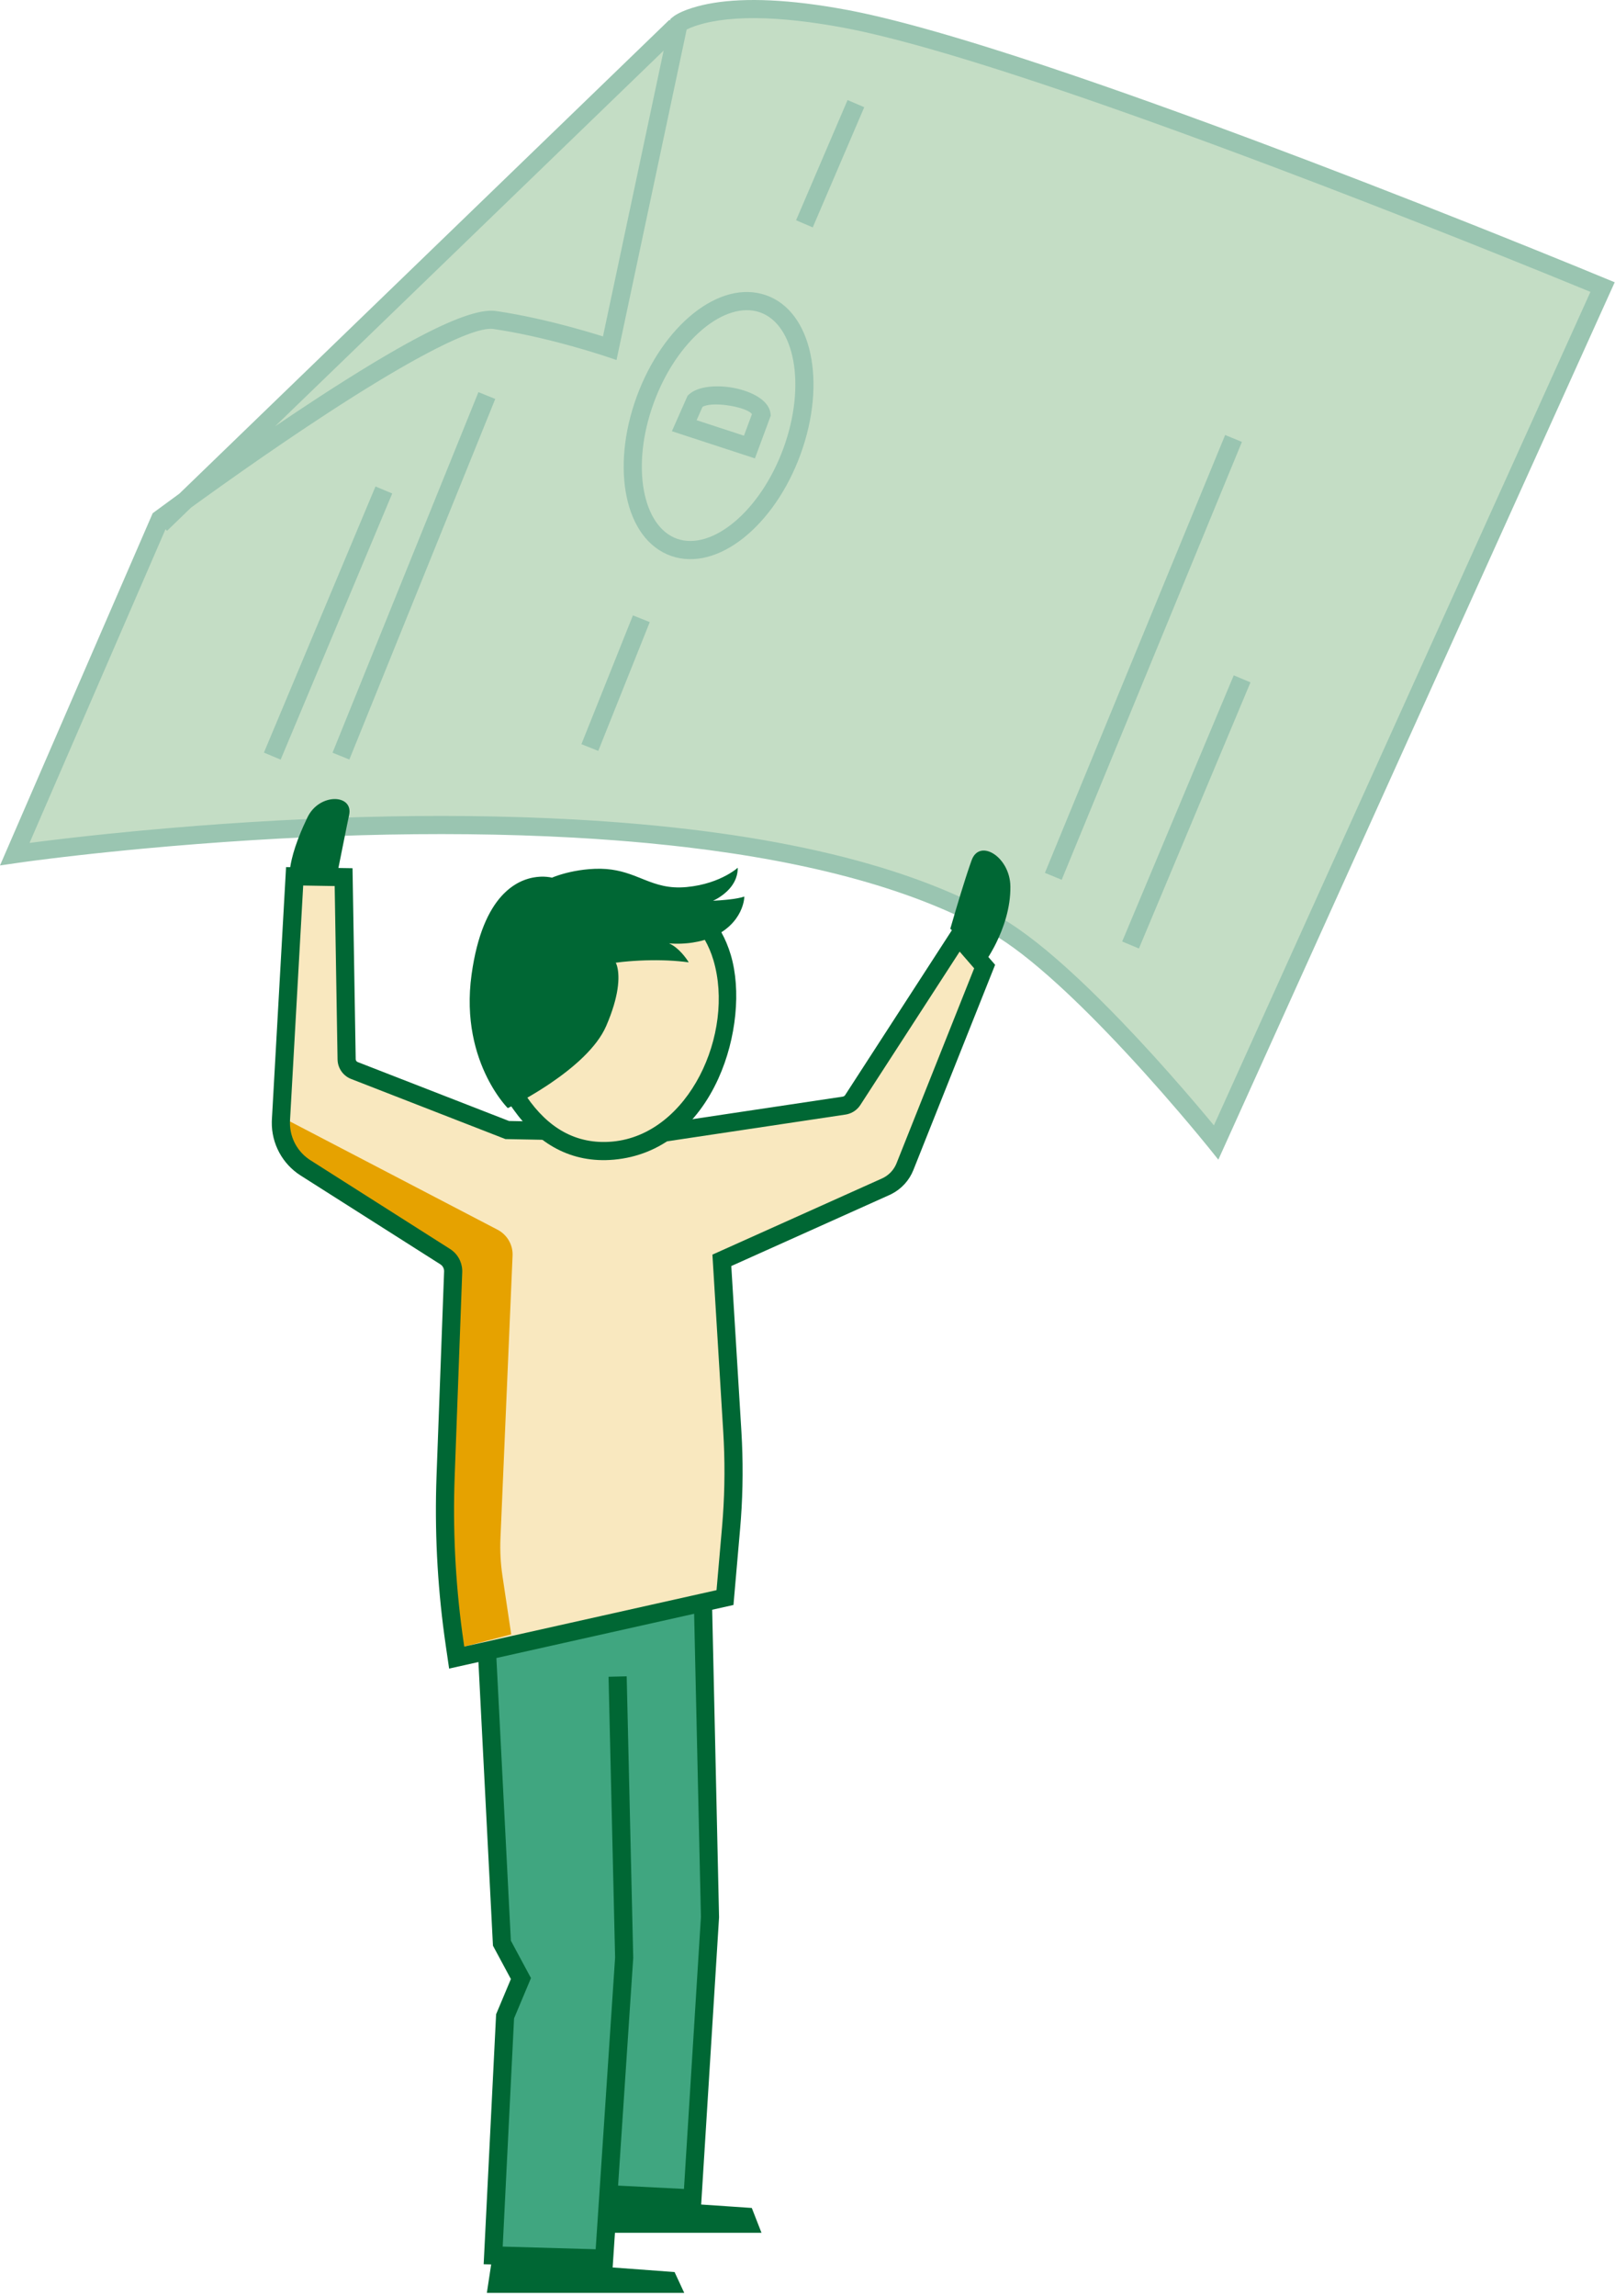
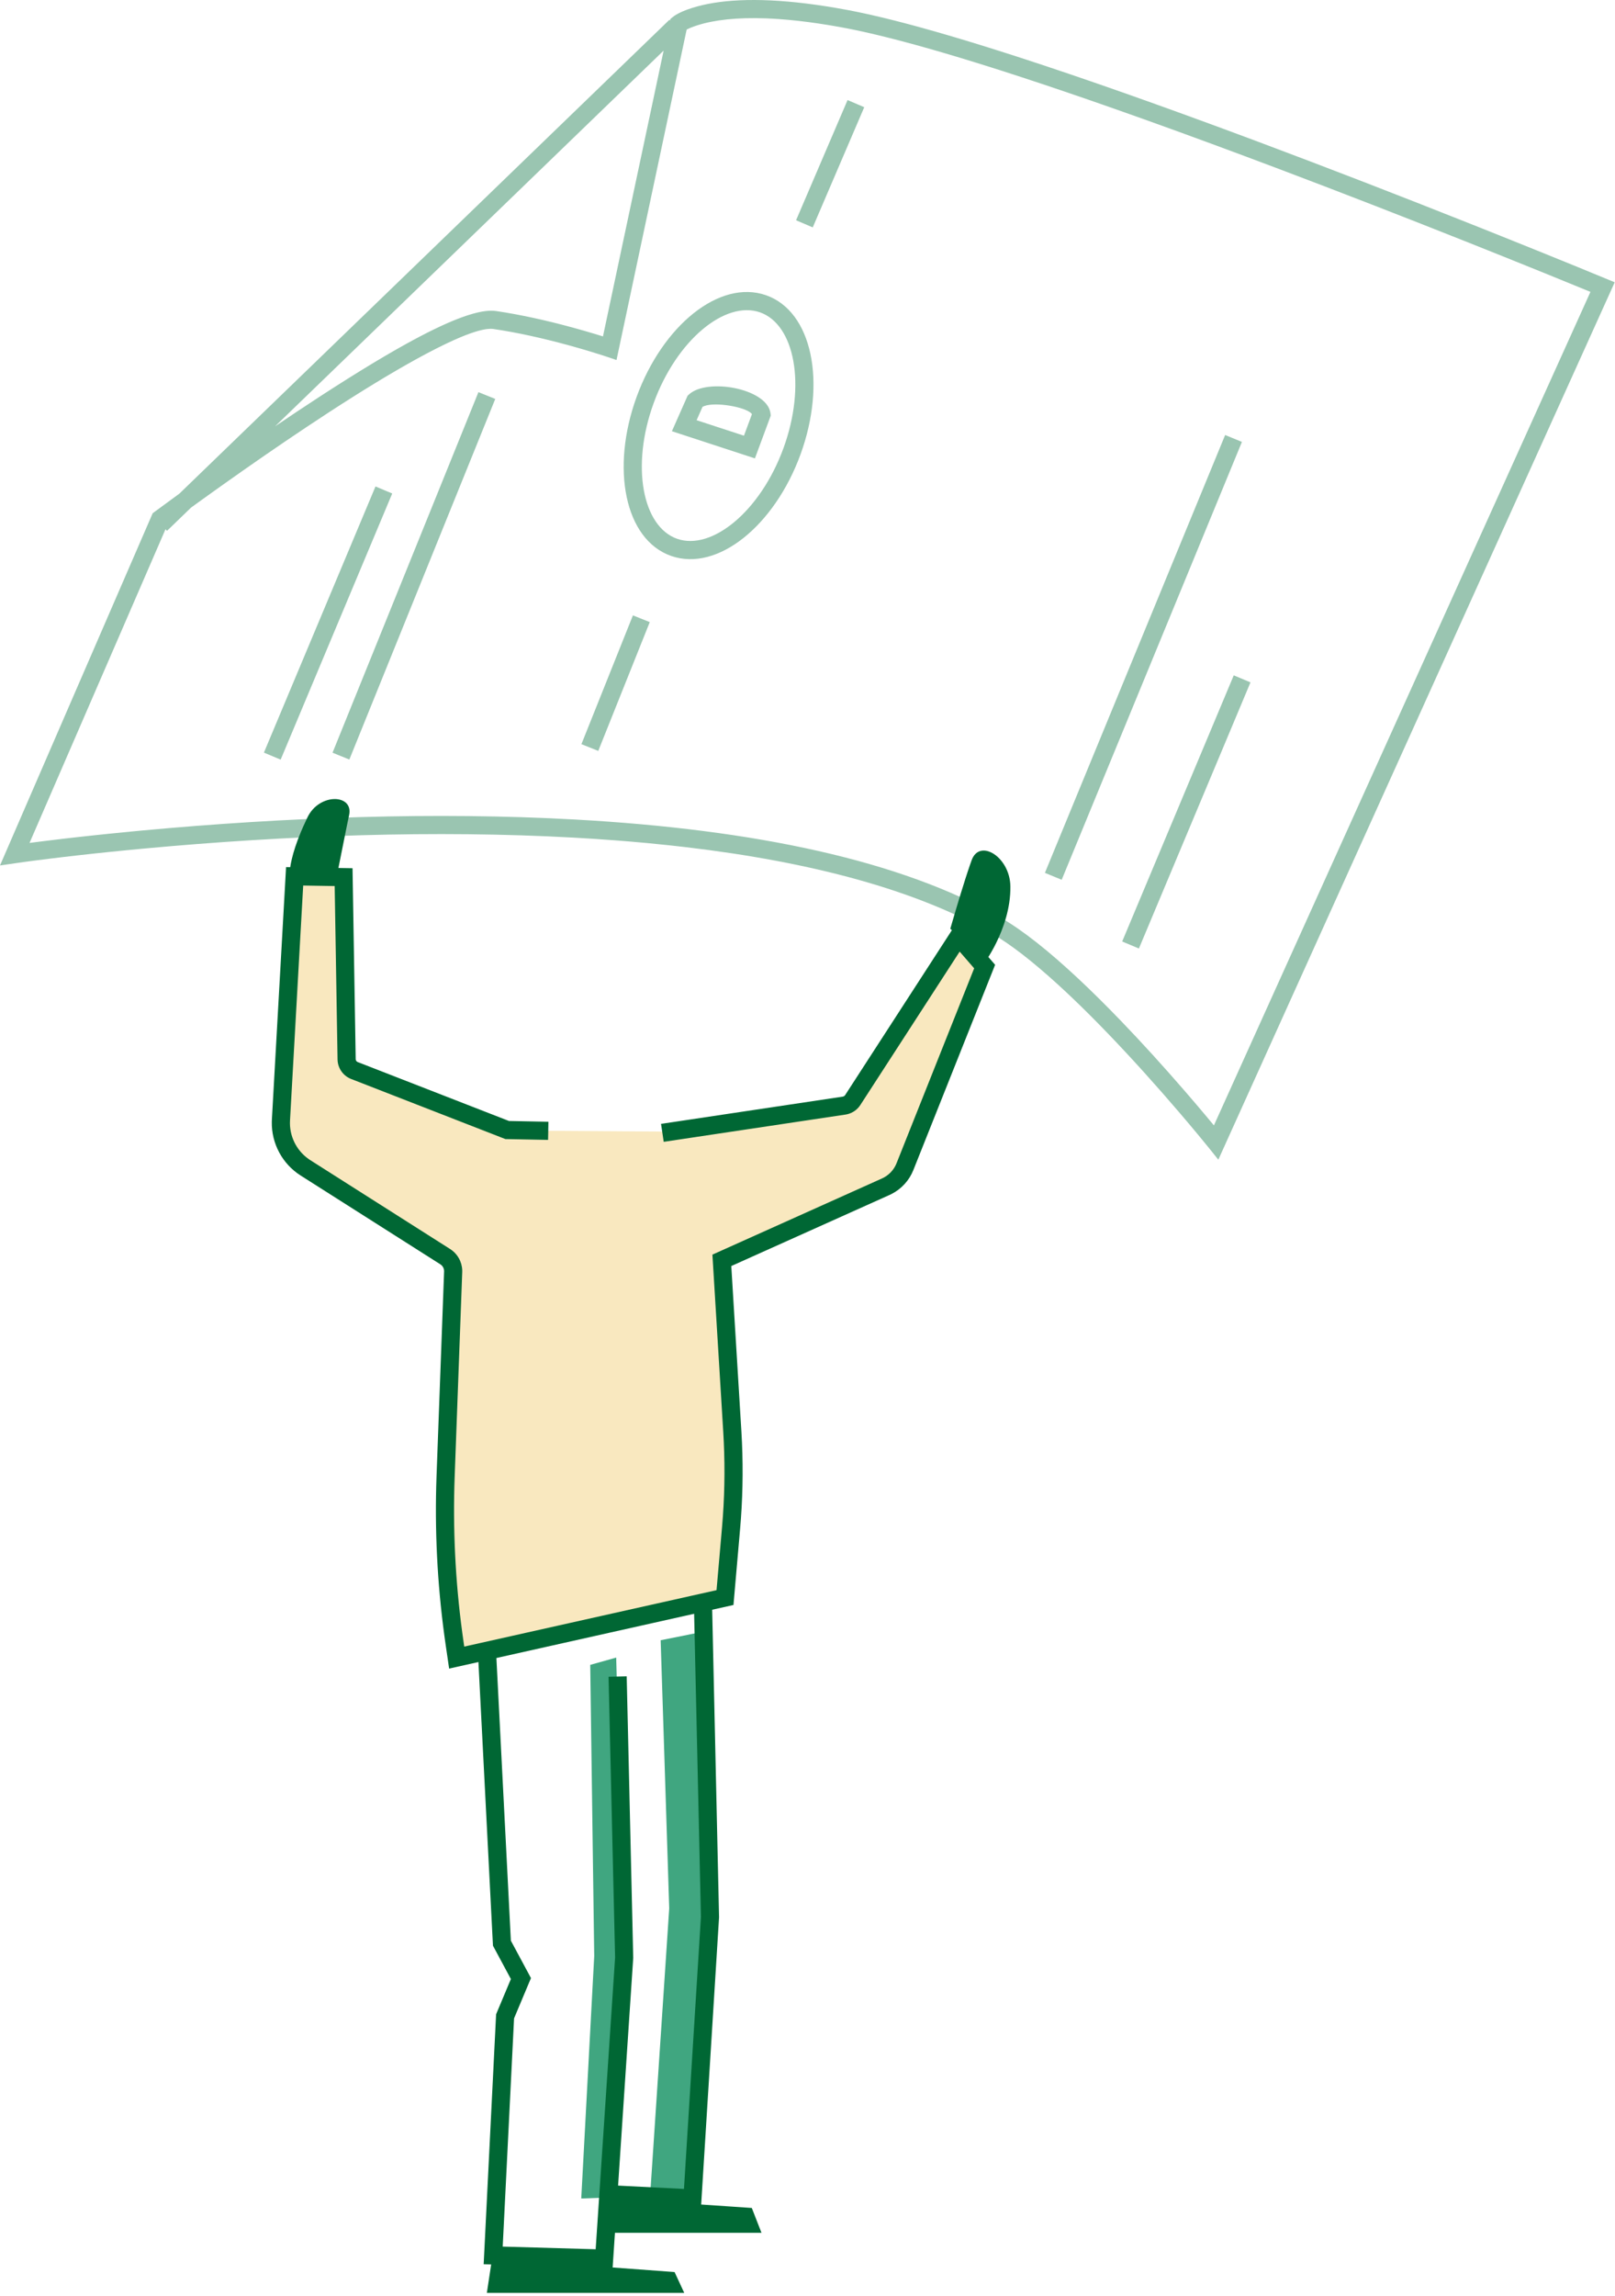
<svg xmlns="http://www.w3.org/2000/svg" width="178px" height="253px" viewBox="0 0 178 253" version="1.1">
  <title>illu_person-mit-fahrzeugschein-xl_polychrome</title>
  <g id="New-Symbols-202222" stroke="none" stroke-width="1" fill="none" fill-rule="evenodd">
    <g id="Charakter/Person-mit-Fahrzeugschein-XL-(Polychrome)" fill-rule="nonzero">
      <g id="Group" transform="translate(0, 0)">
-         <path d="M93.088,2.058 C96.86,2.758 101.765,4.075 107.307,5.778 L109.289,6.395 C109.958,6.606 110.635,6.822 111.319,7.042 L113.392,7.716 C114.09,7.946 114.794,8.179 115.504,8.416 L117.649,9.139 L117.649,9.139 L119.824,9.883 L119.824,9.883 L122.022,10.645 L122.022,10.645 L124.24,11.424 L124.24,11.424 L126.471,12.217 L126.471,12.217 L128.713,13.022 L128.713,13.022 L130.959,13.836 L130.959,13.836 L133.205,14.658 L133.205,14.658 L136.564,15.9 L136.564,15.9 L139.895,17.146 L139.895,17.146 L142.092,17.975 L142.092,17.975 L145.341,19.211 L145.341,19.211 L148.52,20.431 L148.52,20.431 L151.611,21.627 L151.611,21.627 L154.599,22.791 L154.599,22.791 L158.395,24.282 L158.395,24.282 L162.781,26.021 L162.781,26.021 L166.699,27.589 L166.699,27.589 L171.807,29.653 L171.807,29.653 L176.632,31.63 L176.632,31.63 L134.04,125.877 L132.713,124.26 L132.713,124.26 L131.381,122.675 L131.381,122.675 L130.573,121.728 L130.573,121.728 L129.446,120.424 L129.446,120.424 L128.713,119.587 L128.713,119.587 L127.676,118.416 L127.676,118.416 L126.296,116.884 L126.296,116.884 L125.428,115.937 L125.428,115.937 L124.233,114.653 L124.233,114.653 L123.621,114.005 L123.621,114.005 L122.688,113.03 L122.688,113.03 L122.057,112.38 L122.057,112.38 L121.099,111.409 L121.099,111.409 L120.456,110.767 L120.456,110.767 L119.808,110.131 L119.808,110.131 L119.159,109.501 L119.159,109.501 L118.507,108.881 C118.399,108.778 118.29,108.676 118.182,108.574 L117.53,107.97 C117.421,107.87 117.313,107.771 117.204,107.672 L116.555,107.087 L116.555,107.087 L115.907,106.517 C115.8,106.423 115.692,106.33 115.585,106.238 L114.943,105.693 C114.73,105.514 114.518,105.339 114.306,105.166 L113.675,104.66 C112.315,103.586 111.003,102.665 109.784,101.966 C88.034,89.502 47.883,90.067 23.095,91.892 L20.884,92.061 C20.523,92.089 20.166,92.118 19.813,92.147 L17.74,92.323 L17.74,92.323 L15.766,92.501 L15.766,92.501 L13.896,92.679 L13.896,92.679 L12.137,92.855 C11.853,92.884 11.574,92.913 11.3,92.941 L8.97,93.193 L8.97,93.193 L6.926,93.427 L6.926,93.427 L5.186,93.637 L5.186,93.637 L3.374,93.868 L3.374,93.868 L1.632,94.106 L1.632,94.106 L17.637,57.195 L19.218,56.03 L19.218,56.03 L22.154,53.903 L22.154,53.903 L24.746,52.056 L24.746,52.056 L26.493,50.827 L26.493,50.827 L28.998,49.089 L28.998,49.089 L30.979,47.735 L30.979,47.735 L32.336,46.819 L32.336,46.819 L33.713,45.9 L33.713,45.9 L27.567,49.256 L74.47,3.85 L67.082,38.148 L65.026,37.675 L66.206,38.037 L66.206,38.037 L67.205,38.361 L74.789,2.647 L74.941,2.541 L74.941,2.541 L75.142,2.423 L75.142,2.423 L75.367,2.306 L75.367,2.306 L75.576,2.207 L75.576,2.207 L75.736,2.137 L75.736,2.137 L75.912,2.065 L75.912,2.065 L76.207,1.954 L76.207,1.954 L76.542,1.84 L76.542,1.84 L76.917,1.727 L76.917,1.727 L77.19,1.652 L77.19,1.652 L77.482,1.578 L77.482,1.578 L77.794,1.507 L77.794,1.507 L78.299,1.404 L78.299,1.404 L78.661,1.34 L78.661,1.34 L79.044,1.28 L79.044,1.28 L79.448,1.225 L79.448,1.225 L79.874,1.174 L79.874,1.174 L80.322,1.129 L80.322,1.129 L80.792,1.091 L80.792,1.091 L81.285,1.06 L81.285,1.06 L81.802,1.036 L81.802,1.036 L82.342,1.02 C82.434,1.018 82.527,1.016 82.621,1.015 L83.198,1.013 C83.296,1.013 83.395,1.013 83.495,1.015 L84.109,1.027 L84.109,1.027 L84.748,1.049 L84.748,1.049 L85.413,1.082 L85.413,1.082 L86.104,1.127 L86.104,1.127 L86.821,1.184 C86.943,1.195 87.066,1.206 87.19,1.217 L87.948,1.294 C88.076,1.307 88.206,1.322 88.337,1.337 L89.136,1.434 L89.136,1.434 L89.964,1.545 L89.964,1.545 L90.82,1.672 C90.965,1.694 91.111,1.717 91.259,1.741 L92.158,1.891 C92.463,1.944 92.773,1.999 93.088,2.058 Z M53.586,35.048 L52.989,35.374 C53.581,35.245 54.087,35.201 54.493,35.255 L53.586,35.048 Z" id="Shape" fill="#C4DDC5" />
        <path d="M88.854,0.387 L89.92,0.527 C90.281,0.578 90.648,0.632 91.021,0.69 L92.158,0.876 L93.456,1.109 L94.412,1.298 L95.212,1.466 L96.041,1.65 L96.901,1.85 L97.79,2.064 L98.709,2.294 L99.657,2.539 L100.634,2.798 L101.639,3.073 L103.2,3.512 L104.276,3.823 L105.379,4.148 L107.086,4.662 L108.853,5.208 L110.68,5.785 L112.567,6.392 L115.172,7.249 L117.879,8.159 L119.974,8.876 L122.124,9.621 L124.329,10.394 L127.35,11.469 L130.464,12.592 L134.19,13.955 L137.179,15.062 L138.693,15.627 C146.407,18.514 154.318,21.58 162.088,24.669 L165.408,25.994 L169.459,27.623 L173.859,29.41 L177.968,31.102 L134.281,127.774 L133.261,126.503 L132.068,125.049 L131.068,123.854 L129.974,122.566 C127.442,119.608 124.785,116.651 122.131,113.893 C120.762,112.47 119.427,111.137 118.139,109.909 L117.498,109.304 L116.648,108.518 C113.845,105.958 111.36,104.022 109.287,102.834 C100.987,98.078 89.518,94.98 75.547,93.335 L73.858,93.145 C73.008,93.053 72.149,92.966 71.281,92.885 L69.534,92.729 L69.534,92.729 L67.763,92.587 C66.278,92.474 64.769,92.375 63.237,92.29 C48.018,91.448 31.702,92.026 15.794,93.502 L13.942,93.679 L12.146,93.859 L10.407,94.041 L8.728,94.226 L7.111,94.412 L5.558,94.599 L3.86,94.813 L2.58,94.983 L0,95.356 L16.826,56.552 L17.039,56.393 L19.769,54.39 L73.775,2.185 L73.848,2.261 L73.884,2.095 L74.157,1.872 C74.506,1.587 75.19,1.221 76.273,0.877 C79.138,-0.034 83.259,-0.299 88.854,0.387 Z M76.879,2.783 L76.675,2.849 L76.487,2.915 L76.158,3.04 L76.017,3.1 L75.777,3.21 L75.681,3.258 L67.95,39.668 L66.885,39.308 L66.325,39.124 L65.033,38.722 C64.298,38.499 63.513,38.272 62.688,38.046 C59.818,37.261 56.984,36.629 54.378,36.248 C54.183,36.22 53.95,36.222 53.682,36.254 L53.474,36.284 L53.155,36.346 C53.044,36.371 52.928,36.399 52.809,36.431 L52.626,36.481 L52.241,36.599 L51.83,36.739 L51.394,36.9 L51.167,36.989 L50.694,37.182 L50.449,37.287 L49.94,37.511 L49.408,37.757 L48.853,38.022 L47.978,38.458 L47.054,38.939 L46.411,39.283 L45.746,39.647 L44.712,40.227 L43.997,40.637 L42.888,41.286 L42.125,41.741 L41.344,42.214 L40.138,42.955 L38.893,43.734 L37.61,44.551 L36.345,45.367 C35.511,45.91 34.661,46.47 33.796,47.046 C30.714,49.099 27.564,51.278 24.472,53.476 L22.401,54.957 L21.056,55.928 L18.408,58.488 L18.24,58.314 L3.255,92.874 L4.863,92.67 L6.877,92.426 L8.504,92.239 L10.192,92.053 L11.941,91.869 L14.671,91.599 L15.609,91.511 C31.607,90.026 48.017,89.445 63.348,90.293 C83.241,91.394 99.33,94.822 110.282,101.099 C112.722,102.498 115.609,104.796 118.865,107.844 C120.378,109.261 121.951,110.823 123.572,112.506 C125.92,114.946 128.268,117.537 130.529,120.146 L131.493,121.265 L132.24,122.142 L132.945,122.979 L133.793,123.996 L175.294,32.16 L170.232,30.093 L165.5,28.185 L161.35,26.528 C154.561,23.829 147.665,21.148 140.888,18.589 L137.235,17.218 L133.499,15.832 L130.572,14.76 L129.026,14.198 L125.999,13.11 L123.788,12.325 L121.628,11.566 L119.521,10.835 L116.793,9.903 L114.811,9.237 L112.254,8.394 L110.401,7.795 L109.198,7.413 L107.442,6.864 L105.745,6.345 L104.107,5.857 L103.049,5.549 L102.018,5.255 L101.015,4.975 L99.562,4.582 L98.628,4.338 L97.723,4.108 L96.847,3.893 L96,3.692 L95.182,3.507 L94.393,3.336 L93.634,3.181 L92.905,3.041 C92.543,2.974 92.187,2.91 91.836,2.85 L91.314,2.762 L90.293,2.602 C88.681,2.36 87.193,2.196 85.823,2.1 L85.243,2.063 L84.425,2.024 C81.213,1.904 78.725,2.196 76.879,2.783 Z M135.98,74.409 L137.824,75.183 L125.527,104.507 L123.683,103.734 L135.98,74.409 Z M135.032,47.929 L136.881,48.69 L117.016,96.934 L115.167,96.172 L135.032,47.929 Z M41.385,53.599 L43.23,54.372 L30.933,83.696 L29.088,82.923 L41.385,53.599 Z M52.732,43.205 L54.586,43.955 L38.505,83.685 L36.651,82.934 L52.732,43.205 Z M69.758,67.803 L71.614,68.546 L65.939,82.735 L64.082,81.992 L69.758,67.803 Z M84.419,32.525 C89.548,34.313 91.101,42.185 88.235,50.051 C85.371,57.91 79.093,63.036 73.98,61.256 C68.851,59.471 67.298,51.598 70.165,43.729 C73.029,35.871 79.306,30.746 84.419,32.525 Z M72.044,44.414 C69.509,51.372 70.824,58.04 74.637,59.367 C78.467,60.7 83.817,56.331 86.356,49.366 C88.89,42.411 87.574,35.743 83.762,34.414 C79.933,33.082 74.582,37.45 72.044,44.414 Z M84.899,45.405 L84.923,45.559 L84.95,45.795 L83.205,50.505 L74.054,47.512 L75.784,43.603 L75.935,43.462 C77.901,41.64 84.363,42.757 84.899,45.405 Z M77.619,44.74 L77.489,44.797 L77.426,44.833 L76.778,46.298 L81.997,48.005 L82.876,45.632 L82.811,45.55 C82.128,44.836 78.867,44.262 77.619,44.74 Z M73.143,5.576 L30.318,46.974 C31.111,46.436 31.901,45.905 32.687,45.381 C33.558,44.801 34.415,44.237 35.255,43.69 L36.09,43.15 L37.017,42.555 L38.371,41.698 L39.678,40.884 L40.939,40.114 L41.755,39.625 L42.549,39.156 L43.701,38.489 L44.806,37.869 L45.516,37.481 L46.205,37.114 L46.872,36.768 L47.197,36.603 L47.832,36.289 L48.445,35.996 L48.743,35.858 L49.323,35.598 L49.88,35.36 L50.416,35.145 C50.744,35.017 51.058,34.902 51.36,34.801 L51.657,34.704 L52.114,34.567 C53.153,34.276 54.006,34.173 54.667,34.269 C57.363,34.663 60.273,35.312 63.217,36.117 C64.059,36.348 64.861,36.58 65.613,36.807 L66.457,37.066 L73.143,5.576 Z M93.416,11.024 L95.254,11.812 L89.578,25.055 L87.74,24.267 L93.416,11.024 Z" id="Shape" fill="#9AC5B1" />
-         <polygon id="Fill-25" fill="#40a680" points="53.659 181.172 77.228 176.012 78.254 210.066 76.204 242.082 67.094 241.622 66.411 248.904 54.456 248.387 55.651 221.705 57.303 217.117 55.367 212.99" />
        <path d="M77.426,179.796 L78.254,209.911 L76.243,242.229 L71.632,242.229 L73.76,210.258 L72.815,180.722 L77.426,179.796 Z M67.915,182.634 L68.794,215.296 L67.365,242.115 L64.064,242.229 L65.493,215.526 L65.054,183.435 L67.915,182.634 Z" id="Shape" fill="#40a680" />
        <polygon id="Path" fill="#006734" points="78.485 176.936 79.252 211.25 77.281 242.895 82.861 243.274 83.929 246.012 67.778 246.012 67.524 249.831 74.349 250.335 75.416 252.634 53.659 252.634 54.136 249.497 53.308 249.473 54.679 221.933 56.308 218.052 54.332 214.375 52.66 181.739 54.658 181.637 56.306 213.823 58.522 217.946 56.658 222.385 55.407 247.531 65.653 247.823 67.794 215.682 67.073 184.745 69.072 184.698 69.792 215.725 68.124 240.81 75.385 241.179 77.254 211.211 76.486 176.981" />
        <path d="M60.601,124.594 L56.094,124.507 L39.319,117.951 C38.808,117.752 38.47,117.262 38.461,116.713 L38.129,96.643 L32.751,96.553 L30.976,122.592 C30.755,125.837 32.408,128.921 35.227,130.524 L49.202,138.471 C49.816,138.821 50.184,139.483 50.158,140.192 L49.331,162.614 C49.103,168.813 49.438,175.019 50.332,181.158 L50.547,182.634 L80.011,176.021 L80.68,168.328 C80.985,164.819 81.031,161.29 80.817,157.773 L79.666,138.865 L97.663,130.753 C98.626,130.319 99.383,129.528 99.773,128.543 L108.524,106.496 L105.664,103.189 L94.038,121.206 C93.827,121.535 93.484,121.757 93.097,121.815 L74.032,124.683 L60.601,124.594 Z" id="Fill-21" fill="#f9e8bf" />
-         <path d="M30.956,127.119 L30.956,123.039 L54.839,135.491 C55.899,136.046 56.545,137.157 56.494,138.344 L55.158,169.5 C55.1,170.879 55.173,172.26 55.378,173.627 L56.344,180.078 L50.201,181.688 L50.069,180.845 C49.076,174.525 48.694,168.125 48.922,161.732 L49.7,140.005 C49.723,139.338 49.388,138.708 48.821,138.35 L30.956,127.119 Z" id="Fill-27" fill="#e6a200" />
        <path d="M33.887,90.058 C35.196,87.339 38.977,87.48 38.479,89.801 L38.248,90.902 L38.248,90.902 L37.298,95.635 L37.298,95.635 L38.855,95.659 L39.204,116.697 C39.206,116.816 39.268,116.924 39.365,116.987 L39.428,117.019 L56.098,123.51 L60.444,123.595 L60.406,125.594 L55.705,125.504 L38.703,118.883 C37.868,118.559 37.296,117.79 37.214,116.908 L37.204,116.73 L36.887,97.626 L33.417,97.568 L31.964,123.456 C31.869,125.137 32.652,126.744 34.021,127.706 L34.211,127.833 L49.603,137.613 C50.417,138.129 50.918,139.016 50.946,139.972 L50.945,140.164 L50.114,162.651 C49.901,168.405 50.18,174.166 50.948,179.873 L51.108,181.013 L51.168,181.422 L78.974,175.204 L79.582,168.241 C79.853,165.128 79.917,161.998 79.773,158.875 L79.718,157.834 L78.52,138.236 L97.213,129.841 C97.883,129.54 98.42,129.013 98.732,128.355 L98.812,128.173 L107.369,106.691 L105.77,104.848 L94.825,121.749 C94.49,122.267 93.967,122.632 93.37,122.769 L93.189,122.804 L73.153,125.807 L72.857,123.829 L92.892,120.826 C92.971,120.814 93.042,120.778 93.097,120.723 L93.146,120.662 L104.913,102.492 L104.74,102.325 L105.396,100.091 L105.396,100.091 L105.879,98.491 L105.879,98.491 L106.402,96.822 L106.402,96.822 L106.623,96.142 L106.623,96.142 L106.904,95.308 L106.904,95.308 L107.098,94.762 L107.098,94.762 C107.981,92.359 111.319,94.416 111.361,97.663 C111.393,100.075 110.572,102.316 109.809,103.868 L109.594,104.292 C109.558,104.359 109.523,104.425 109.488,104.489 L109.287,104.852 L109.287,104.852 L109.1,105.171 L109.1,105.171 L108.933,105.442 L108.933,105.442 L109.678,106.301 L100.67,128.912 C100.216,130.056 99.362,130.991 98.27,131.551 L98.033,131.665 L80.6,139.493 L81.714,157.712 C81.909,160.922 81.891,164.142 81.66,167.347 L81.575,168.415 L80.84,176.837 L49.501,183.845 L49.129,181.302 C48.28,175.49 47.928,169.619 48.078,163.751 L48.115,162.577 L48.947,140.091 C48.957,139.813 48.837,139.547 48.626,139.371 L48.531,139.301 L33.139,129.521 C31.116,128.237 29.915,125.992 29.957,123.609 L29.967,123.344 L31.529,95.537 L31.988,95.545 L32.045,95.21 C32.056,95.152 32.067,95.092 32.08,95.031 L32.163,94.65 C32.35,93.856 32.66,92.873 33.159,91.673 L33.425,91.055 C33.566,90.737 33.719,90.404 33.887,90.058 Z" id="Path" fill="#006734" />
-         <path d="M73.033,99.391 C73.033,99.391 78.501,102.036 79.588,105.668 C81.666,112.617 77.992,125.855 67.569,126.777 C57.788,127.641 54.605,116.015 54.605,116.015 L73.033,99.391 Z" id="Fill-23" fill="#f9e8bf" />
-         <path d="M56.577,122.224 L56.352,121.902 L55.967,122.093 L55.753,121.862 L55.753,121.862 L55.578,121.658 L55.578,121.658 L55.362,121.391 L55.362,121.391 L55.199,121.178 L55.199,121.178 L55.022,120.937 L55.022,120.937 L54.834,120.67 C54.802,120.623 54.77,120.575 54.737,120.526 L54.536,120.217 L54.536,120.217 L54.328,119.882 C54.258,119.765 54.188,119.645 54.117,119.519 L53.903,119.131 L53.903,119.131 L53.688,118.715 C52.441,116.216 51.278,112.377 51.978,107.354 C52.594,102.931 53.867,100.3 55.26,98.748 L55.507,98.485 C55.961,98.023 56.425,97.67 56.881,97.401 L57.128,97.262 C57.169,97.241 57.21,97.22 57.251,97.199 L57.494,97.084 C57.534,97.066 57.575,97.049 57.615,97.032 L57.853,96.939 C57.892,96.924 57.931,96.91 57.97,96.897 L58.202,96.823 L58.202,96.823 L58.427,96.761 L58.427,96.761 L58.647,96.711 L58.647,96.711 L58.861,96.67 L58.861,96.67 L59.167,96.626 L59.167,96.626 L59.454,96.601 L59.454,96.601 L59.634,96.592 L59.634,96.592 L59.964,96.592 L59.964,96.592 L60.249,96.609 L60.249,96.609 L60.58,96.649 L60.58,96.649 L60.836,96.701 L60.836,96.701 L61.141,96.58 L61.141,96.58 L61.445,96.472 L61.445,96.472 L61.7,96.389 L61.7,96.389 L61.996,96.3 L61.996,96.3 L62.33,96.208 C62.388,96.193 62.448,96.177 62.51,96.162 L62.896,96.071 L62.896,96.071 L63.316,95.985 C63.969,95.86 64.725,95.759 65.555,95.727 C67.382,95.656 68.692,96.028 69.877,96.473 L70.46,96.7 L70.46,96.7 L71.034,96.93 C72.369,97.459 73.71,97.923 75.677,97.736 C77.637,97.552 79.101,96.966 80.045,96.455 L80.341,96.288 C80.387,96.261 80.431,96.235 80.474,96.208 L80.711,96.057 L80.711,96.057 L80.91,95.922 L80.91,95.922 L81.069,95.805 L81.069,95.805 L81.233,95.676 L81.233,95.676 L81.313,95.607 L81.313,95.607 C81.327,97.187 80.229,98.225 79.421,98.773 L79.178,98.93 L79.178,98.93 L78.964,99.055 L78.964,99.055 L78.788,99.148 L78.788,99.148 L78.585,99.244 L78.585,99.244 L79.357,99.198 L79.357,99.198 L80.026,99.14 L80.026,99.14 L80.391,99.101 L80.391,99.101 L80.76,99.055 C80.821,99.047 80.882,99.038 80.942,99.029 L81.295,98.97 C81.58,98.917 81.838,98.855 82.037,98.783 L82.03,98.916 L82.03,98.916 L82.007,99.109 L82.007,99.109 L81.979,99.279 C81.973,99.31 81.966,99.342 81.959,99.375 L81.908,99.586 L81.908,99.586 L81.839,99.82 C81.573,100.638 80.953,101.79 79.506,102.719 C79.924,103.475 80.276,104.309 80.547,105.221 C81.69,109.074 81.179,114.416 79.177,118.832 C76.853,123.957 72.855,127.31 67.658,127.773 C62.955,128.191 59.283,126.032 56.577,122.224 L56.577,122.224 Z M77.682,103.551 L77.577,103.584 C77.156,103.707 76.739,103.793 76.343,103.853 L75.956,103.904 C75.893,103.911 75.83,103.918 75.769,103.924 L75.41,103.953 L75.41,103.953 L75.076,103.97 L75.076,103.97 L74.77,103.978 L74.77,103.978 L74.372,103.975 L74.372,103.975 L73.977,103.958 L73.977,103.958 L73.736,103.938 L73.736,103.938 C74.286,104.176 74.769,104.603 75.138,105.009 L75.346,105.248 L75.346,105.248 L75.525,105.473 L75.525,105.473 L75.672,105.672 L75.672,105.672 L75.786,105.837 L75.786,105.837 L75.909,106.03 L75.909,106.03 C75.721,106.004 75.532,105.981 75.344,105.96 L74.783,105.905 C74.596,105.888 74.411,105.874 74.227,105.862 L73.679,105.83 L73.679,105.83 L73.141,105.81 C73.052,105.807 72.964,105.805 72.877,105.803 L72.359,105.796 L72.359,105.796 L71.857,105.797 L71.857,105.797 L71.141,105.812 L71.141,105.812 L70.474,105.839 L70.474,105.839 L69.865,105.874 L69.865,105.874 L69.322,105.914 L69.322,105.914 L68.585,105.983 L68.585,105.983 L67.868,106.071 L67.868,106.071 L67.912,106.162 L67.912,106.162 L67.975,106.331 L67.975,106.331 L68.011,106.448 L68.011,106.448 L68.046,106.589 L68.046,106.589 L68.08,106.754 C68.086,106.783 68.091,106.814 68.096,106.845 L68.124,107.046 L68.124,107.046 L68.145,107.272 C68.151,107.352 68.156,107.436 68.158,107.524 L68.161,107.801 C68.16,107.85 68.159,107.9 68.157,107.95 L68.14,108.268 C68.132,108.378 68.122,108.494 68.108,108.613 L68.059,108.986 C67.903,110.019 67.543,111.355 66.814,113.041 C65.779,115.437 63.151,117.66 60.742,119.303 L60.119,119.718 L60.119,119.718 L59.514,120.106 C59.315,120.23 59.121,120.35 58.932,120.464 L58.382,120.791 C58.294,120.842 58.206,120.893 58.121,120.942 L58.032,120.813 C60.383,124.251 63.477,126.137 67.481,125.781 C75.941,125.027 81.016,113.834 78.63,105.79 C78.384,104.964 78.063,104.219 77.682,103.551 Z" id="Shape" fill="#006734" />
      </g>
    </g>
  </g>
</svg>